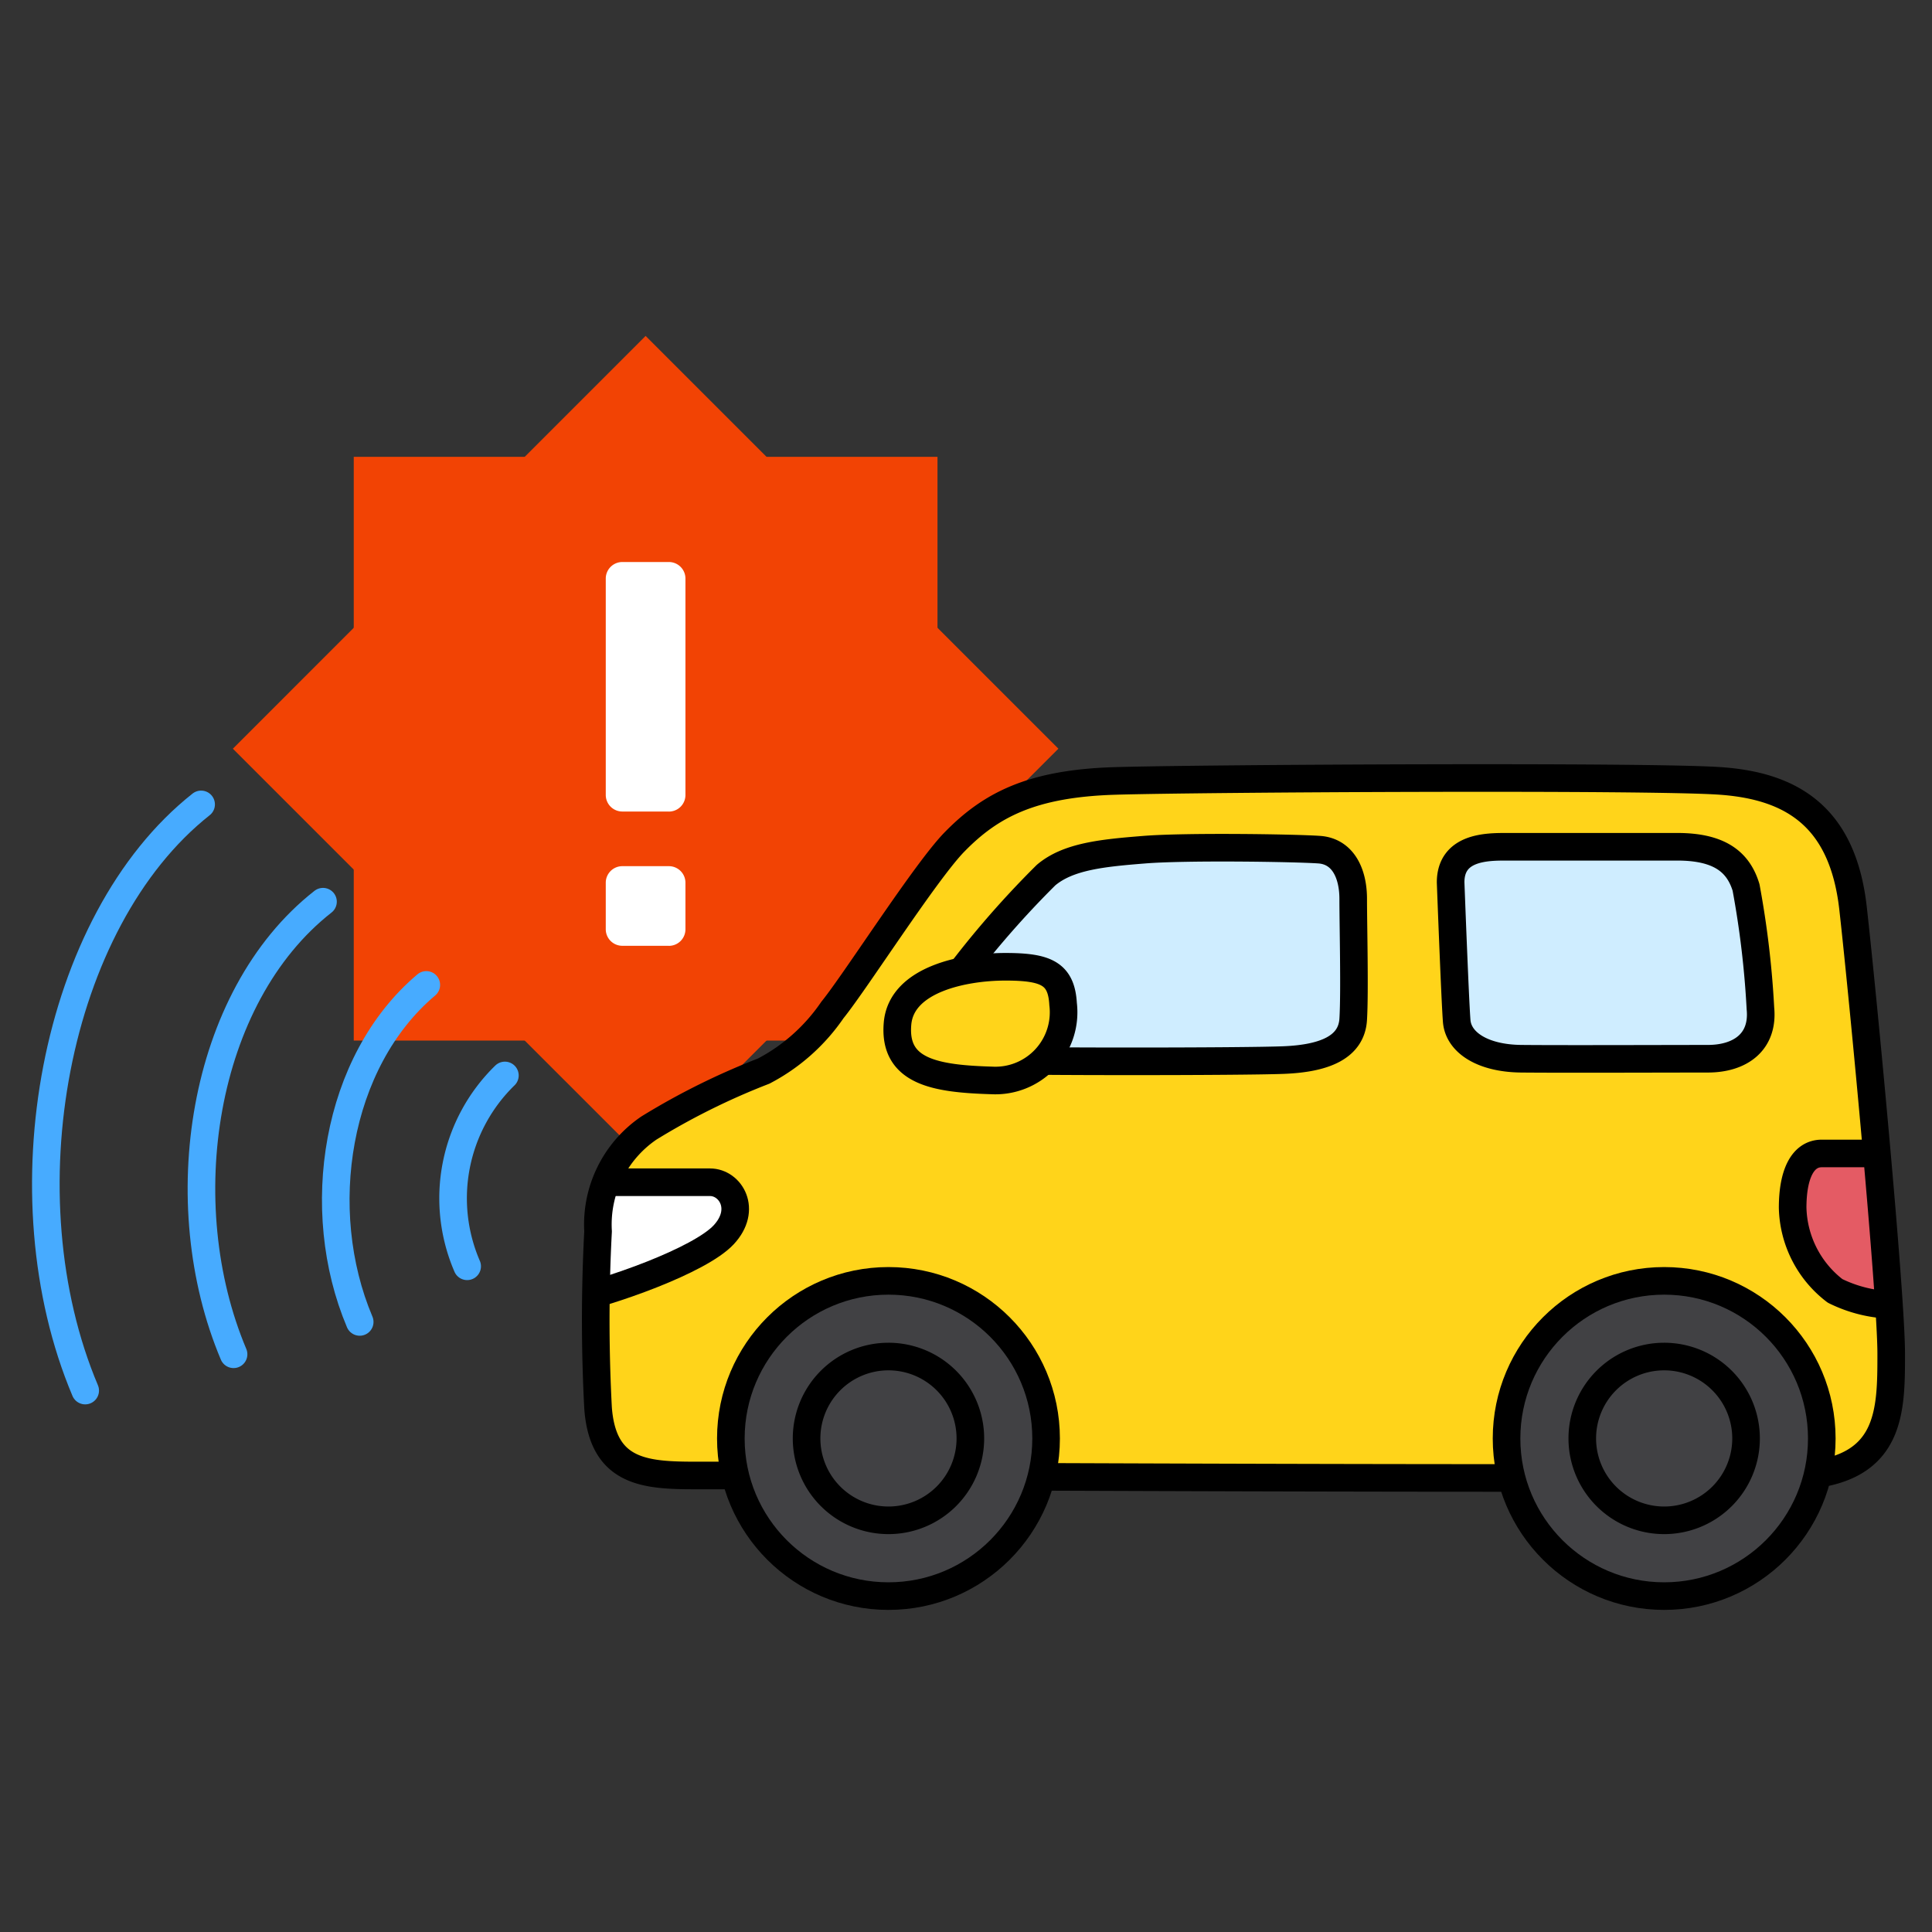
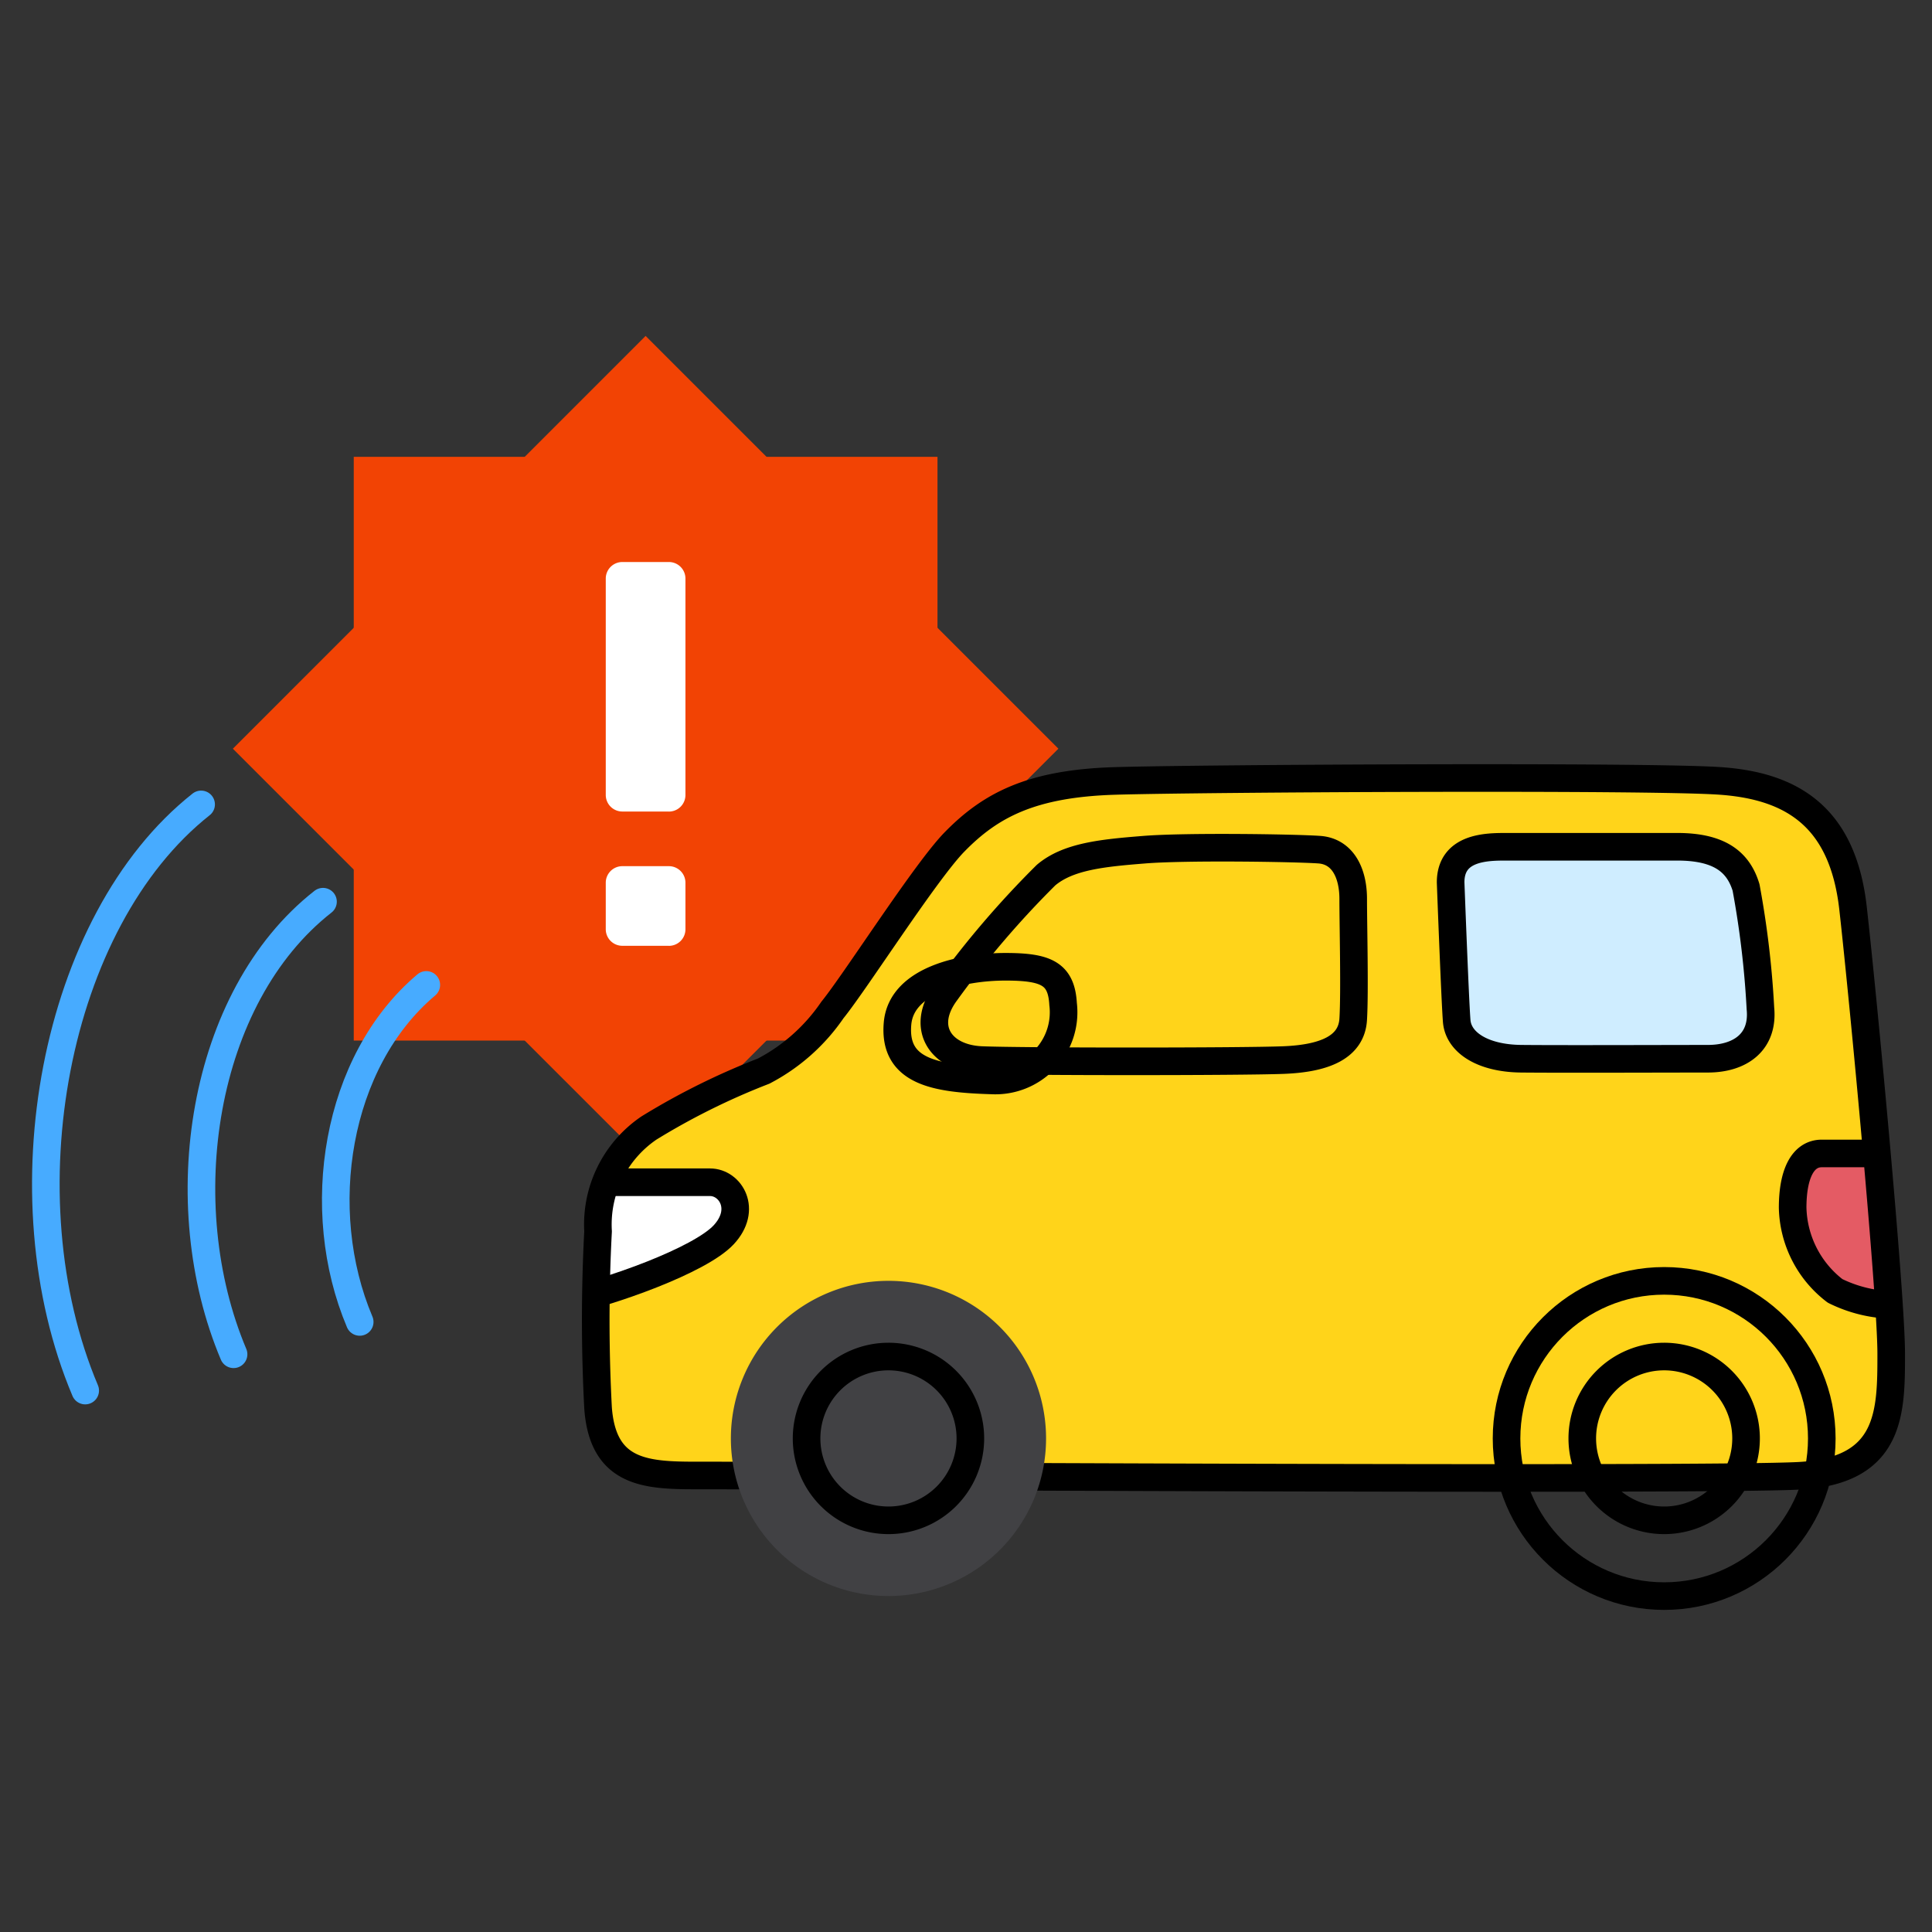
<svg xmlns="http://www.w3.org/2000/svg" width="70" height="70" viewBox="0 0 70 70">
  <rect x="0" y="0" width="70" height="70" fill="#333333" stroke="none" />
  <defs>
    <clipPath id="clip-path">
      <rect id="長方形_152532" data-name="長方形 152532" width="70" height="70" transform="translate(283 122)" fill="#fff" stroke="#707070" stroke-width="1" />
    </clipPath>
    <clipPath id="clip-path-2">
      <path id="パス_206305" data-name="パス 206305" d="M42.322,14.435c-3.044.093-4.519.892-5.81,2.213-1.052,1.077-3.6,5.072-4.427,6.087A6.861,6.861,0,0,1,29.6,24.949a25.526,25.526,0,0,0-4.15,2.062A4.227,4.227,0,0,0,23.6,30.759a60.149,60.149,0,0,0,0,6.4c.183,2.538,1.967,2.443,4,2.443s36.21.2,39.53.012,3.321-2.3,3.321-4.426-1.015-12.818-1.384-16.138-2.214-4.426-4.8-4.612c-1.09-.077-4.629-.106-8.584-.106-5.413,0-11.605.054-13.364.106" transform="translate(-23.516 -14.329)" fill="none" />
    </clipPath>
  </defs>
  <g id="icon" transform="translate(-283 -122)" clip-path="url(#clip-path)">
    <g id="グループ_146982" data-name="グループ 146982" transform="translate(278.777 134.172)">
      <rect id="長方形_161349" data-name="長方形 161349" width="21.15" height="21.15" transform="translate(17.04 4.38)" fill="#f24304" />
      <rect id="長方形_161350" data-name="長方形 161350" width="21.15" height="21.15" transform="translate(12.66 14.955) rotate(-45.002)" fill="#f24304" />
      <g id="グループ_146977" data-name="グループ 146977" transform="translate(5.883 8.193)">
        <g id="グループ_146990" data-name="グループ 146990">
          <path id="パス_206293" data-name="パス 206293" d="M26.128,16.368H24.441a.6.6,0,0,1-.6-.6V7.928a.6.6,0,0,1,.6-.6h1.687a.6.6,0,0,1,.6.6V15.77a.6.6,0,0,1-.6.6" transform="translate(-3.553 -7.33)" fill="#fff" />
          <path id="パス_206294" data-name="パス 206294" d="M26.128,20.072H24.441a.6.6,0,0,1-.6-.6V17.787a.6.6,0,0,1,.6-.6h1.687a.6.6,0,0,1,.6.6v1.687a.6.6,0,0,1-.6.6" transform="translate(-3.553 -6.169)" fill="#fff" />
          <path id="パス_206296" data-name="パス 206296" d="M11.317,15.185c-5.351,4.23-7.181,14.182-4.2,21.238" transform="translate(-5.69 -6.405)" fill="none" stroke="#47abff" stroke-linecap="round" stroke-linejoin="round" stroke-width="1" />
          <path id="パス_206297" data-name="パス 206297" d="M15.14,18.339C10.722,21.8,9.6,29.289,11.9,34.737" transform="translate(-5.097 -6.034)" fill="none" stroke="#47abff" stroke-linecap="round" stroke-linejoin="round" stroke-width="1" />
          <path id="パス_206298" data-name="パス 206298" d="M18.37,21.036c-3.288,2.77-4.129,8.154-2.413,12.211" transform="translate(-4.584 -5.716)" fill="none" stroke="#47abff" stroke-linecap="round" stroke-linejoin="round" stroke-width="1" />
-           <path id="パス_206299" data-name="パス 206299" d="M20.767,23.972A6.213,6.213,0,0,0,19.4,30.886" transform="translate(-4.134 -5.371)" fill="none" stroke="#47abff" stroke-linecap="round" stroke-linejoin="round" stroke-width="1" />
          <path id="パス_206300" data-name="パス 206300" d="M36.512,16.649c1.291-1.322,2.766-2.121,5.81-2.213s19.366-.184,21.948,0,4.426,1.291,4.8,4.611,1.383,14.017,1.383,16.138,0,4.242-3.32,4.426S29.627,39.6,27.6,39.6s-3.813.1-4-2.443a60.745,60.745,0,0,1,0-6.4,4.228,4.228,0,0,1,1.845-3.747A25.492,25.492,0,0,1,29.6,24.949a6.862,6.862,0,0,0,2.49-2.213c.829-1.014,3.374-5.01,4.426-6.086" transform="translate(-3.592 -6.506)" fill="#ffd41a" />
        </g>
      </g>
      <g id="グループ_146979" data-name="グループ 146979" transform="translate(25.808 16.016)">
        <g id="グループ_146978" data-name="グループ 146978" clip-path="url(#clip-path-2)">
          <path id="パス_206301" data-name="パス 206301" d="M22.382,27.433h5.41c.738,0,1.352.984.492,1.906s-4.119,2.09-5.9,2.459Z" transform="translate(-23.65 -12.786)" fill="#fff" />
          <path id="パス_206302" data-name="パス 206302" d="M22.382,27.433h5.41c.738,0,1.352.984.492,1.906s-4.119,2.09-5.9,2.459Z" transform="translate(-23.65 -12.786)" fill="none" stroke="#000" stroke-linecap="round" stroke-linejoin="round" stroke-width="1" />
          <path id="パス_206303" data-name="パス 206303" d="M66.556,26.5H63.369c-.686,0-1.055.738-1.055,1.967a3.9,3.9,0,0,0,1.537,3.012,4.918,4.918,0,0,0,3.074.43Z" transform="translate(-18.948 -12.896)" fill="#e45b64" />
          <path id="パス_206304" data-name="パス 206304" d="M66.556,26.5H63.369c-.686,0-1.055.738-1.055,1.967a3.9,3.9,0,0,0,1.537,3.012,4.918,4.918,0,0,0,3.074.43Z" transform="translate(-18.948 -12.896)" fill="none" stroke="#000" stroke-linecap="round" stroke-linejoin="round" stroke-width="1" />
        </g>
      </g>
      <g id="グループ_146981" data-name="グループ 146981" transform="translate(25.808 16.017)">
        <g id="グループ_146991" data-name="グループ 146991">
          <path id="パス_206306" data-name="パス 206306" d="M36.512,16.649c1.291-1.322,2.766-2.121,5.81-2.213s19.366-.184,21.948,0,4.426,1.291,4.8,4.611,1.383,14.017,1.383,16.138,0,4.242-3.32,4.426S29.627,39.6,27.6,39.6s-3.813.1-4-2.443a60.745,60.745,0,0,1,0-6.4,4.228,4.228,0,0,1,1.845-3.747A25.492,25.492,0,0,1,29.6,24.949a6.862,6.862,0,0,0,2.49-2.213C32.915,21.722,35.46,17.726,36.512,16.649Z" transform="translate(-23.516 -14.33)" fill="none" stroke="#000" stroke-linecap="round" stroke-linejoin="round" stroke-width="1" />
-           <path id="パス_206307" data-name="パス 206307" d="M34.912,21.824a34.132,34.132,0,0,1,3.627-4.242c.8-.676,2.029-.8,3.566-.922s5.472-.061,6.333,0,1.23.861,1.23,1.783.061,3.381,0,4.365-.984,1.414-2.52,1.475-9.468.061-10.944,0-2.242-1.178-1.291-2.459" transform="translate(-22.224 -14.064)" fill="#cfedff" />
          <path id="パス_206308" data-name="パス 206308" d="M34.912,21.824a34.132,34.132,0,0,1,3.627-4.242c.8-.676,2.029-.8,3.566-.922s5.472-.061,6.333,0,1.23.861,1.23,1.783.061,3.381,0,4.365-.984,1.414-2.52,1.475-9.468.061-10.944,0S33.961,23.105,34.912,21.824Z" transform="translate(-22.224 -14.064)" fill="none" stroke="#000" stroke-linecap="round" stroke-linejoin="round" stroke-width="1" />
-           <path id="パス_206309" data-name="パス 206309" d="M33.3,22.507c.139-1.618,2.433-2.059,3.909-2.059s2.029.246,2.09,1.352a2.472,2.472,0,0,1-2.582,2.766c-2.029-.061-3.567-.307-3.417-2.06" transform="translate(-22.366 -13.609)" fill="#ffd41a" />
          <path id="パス_206310" data-name="パス 206310" d="M33.3,22.507c.139-1.618,2.433-2.059,3.909-2.059s2.029.246,2.09,1.352a2.472,2.472,0,0,1-2.582,2.766C34.685,24.505,33.147,24.259,33.3,22.507Z" transform="translate(-22.366 -13.609)" fill="none" stroke="#000" stroke-linecap="round" stroke-linejoin="round" stroke-width="1" />
          <path id="パス_206311" data-name="パス 206311" d="M51.227,17.85s.159,4.253.22,5.021.922,1.352,2.336,1.367,5.594,0,6.762,0,2.029-.6,1.906-1.829a33.732,33.732,0,0,0-.52-4.376c-.279-.922-.956-1.475-2.493-1.475H53.255c-.7,0-2.029,0-2.028,1.292" transform="translate(-20.253 -14.067)" fill="#cfedff" />
          <path id="パス_206312" data-name="パス 206312" d="M51.227,17.85s.159,4.253.22,5.021.922,1.352,2.336,1.367,5.594,0,6.762,0,2.029-.6,1.906-1.829a33.732,33.732,0,0,0-.52-4.376c-.279-.922-.956-1.475-2.493-1.475H53.255C52.554,16.558,51.226,16.558,51.227,17.85Z" transform="translate(-20.253 -14.067)" fill="none" stroke="#000" stroke-linecap="round" stroke-linejoin="round" stroke-width="1" />
          <path id="パス_206313" data-name="パス 206313" d="M39.316,36.34a5.71,5.71,0,1,1-5.71-5.711,5.71,5.71,0,0,1,5.71,5.711" transform="translate(-23 -12.411)" fill="#414144" />
-           <circle id="楕円形_7824" data-name="楕円形 7824" cx="5.711" cy="5.711" r="5.711" transform="translate(4.895 18.219)" fill="none" stroke="#000" stroke-linecap="round" stroke-linejoin="round" stroke-width="1" />
          <path id="パス_206314" data-name="パス 206314" d="M36.284,36.051a2.967,2.967,0,1,1-2.968-2.968A2.967,2.967,0,0,1,36.284,36.051Z" transform="translate(-22.711 -12.122)" fill="none" stroke="#000" stroke-linecap="round" stroke-linejoin="round" stroke-width="1" />
-           <path id="パス_206315" data-name="パス 206315" d="M64.461,36.34a5.71,5.71,0,1,1-5.71-5.711,5.71,5.71,0,0,1,5.71,5.711" transform="translate(-20.04 -12.411)" fill="#414144" />
          <circle id="楕円形_7825" data-name="楕円形 7825" cx="5.711" cy="5.711" r="5.711" transform="translate(33 18.219)" fill="none" stroke="#000" stroke-linecap="round" stroke-linejoin="round" stroke-width="1" />
          <path id="パス_206316" data-name="パス 206316" d="M61.429,36.051a2.967,2.967,0,1,1-2.968-2.968A2.967,2.967,0,0,1,61.429,36.051Z" transform="translate(-19.751 -12.122)" fill="none" stroke="#000" stroke-linecap="round" stroke-linejoin="round" stroke-width="1" />
        </g>
      </g>
    </g>
  </g>
</svg>